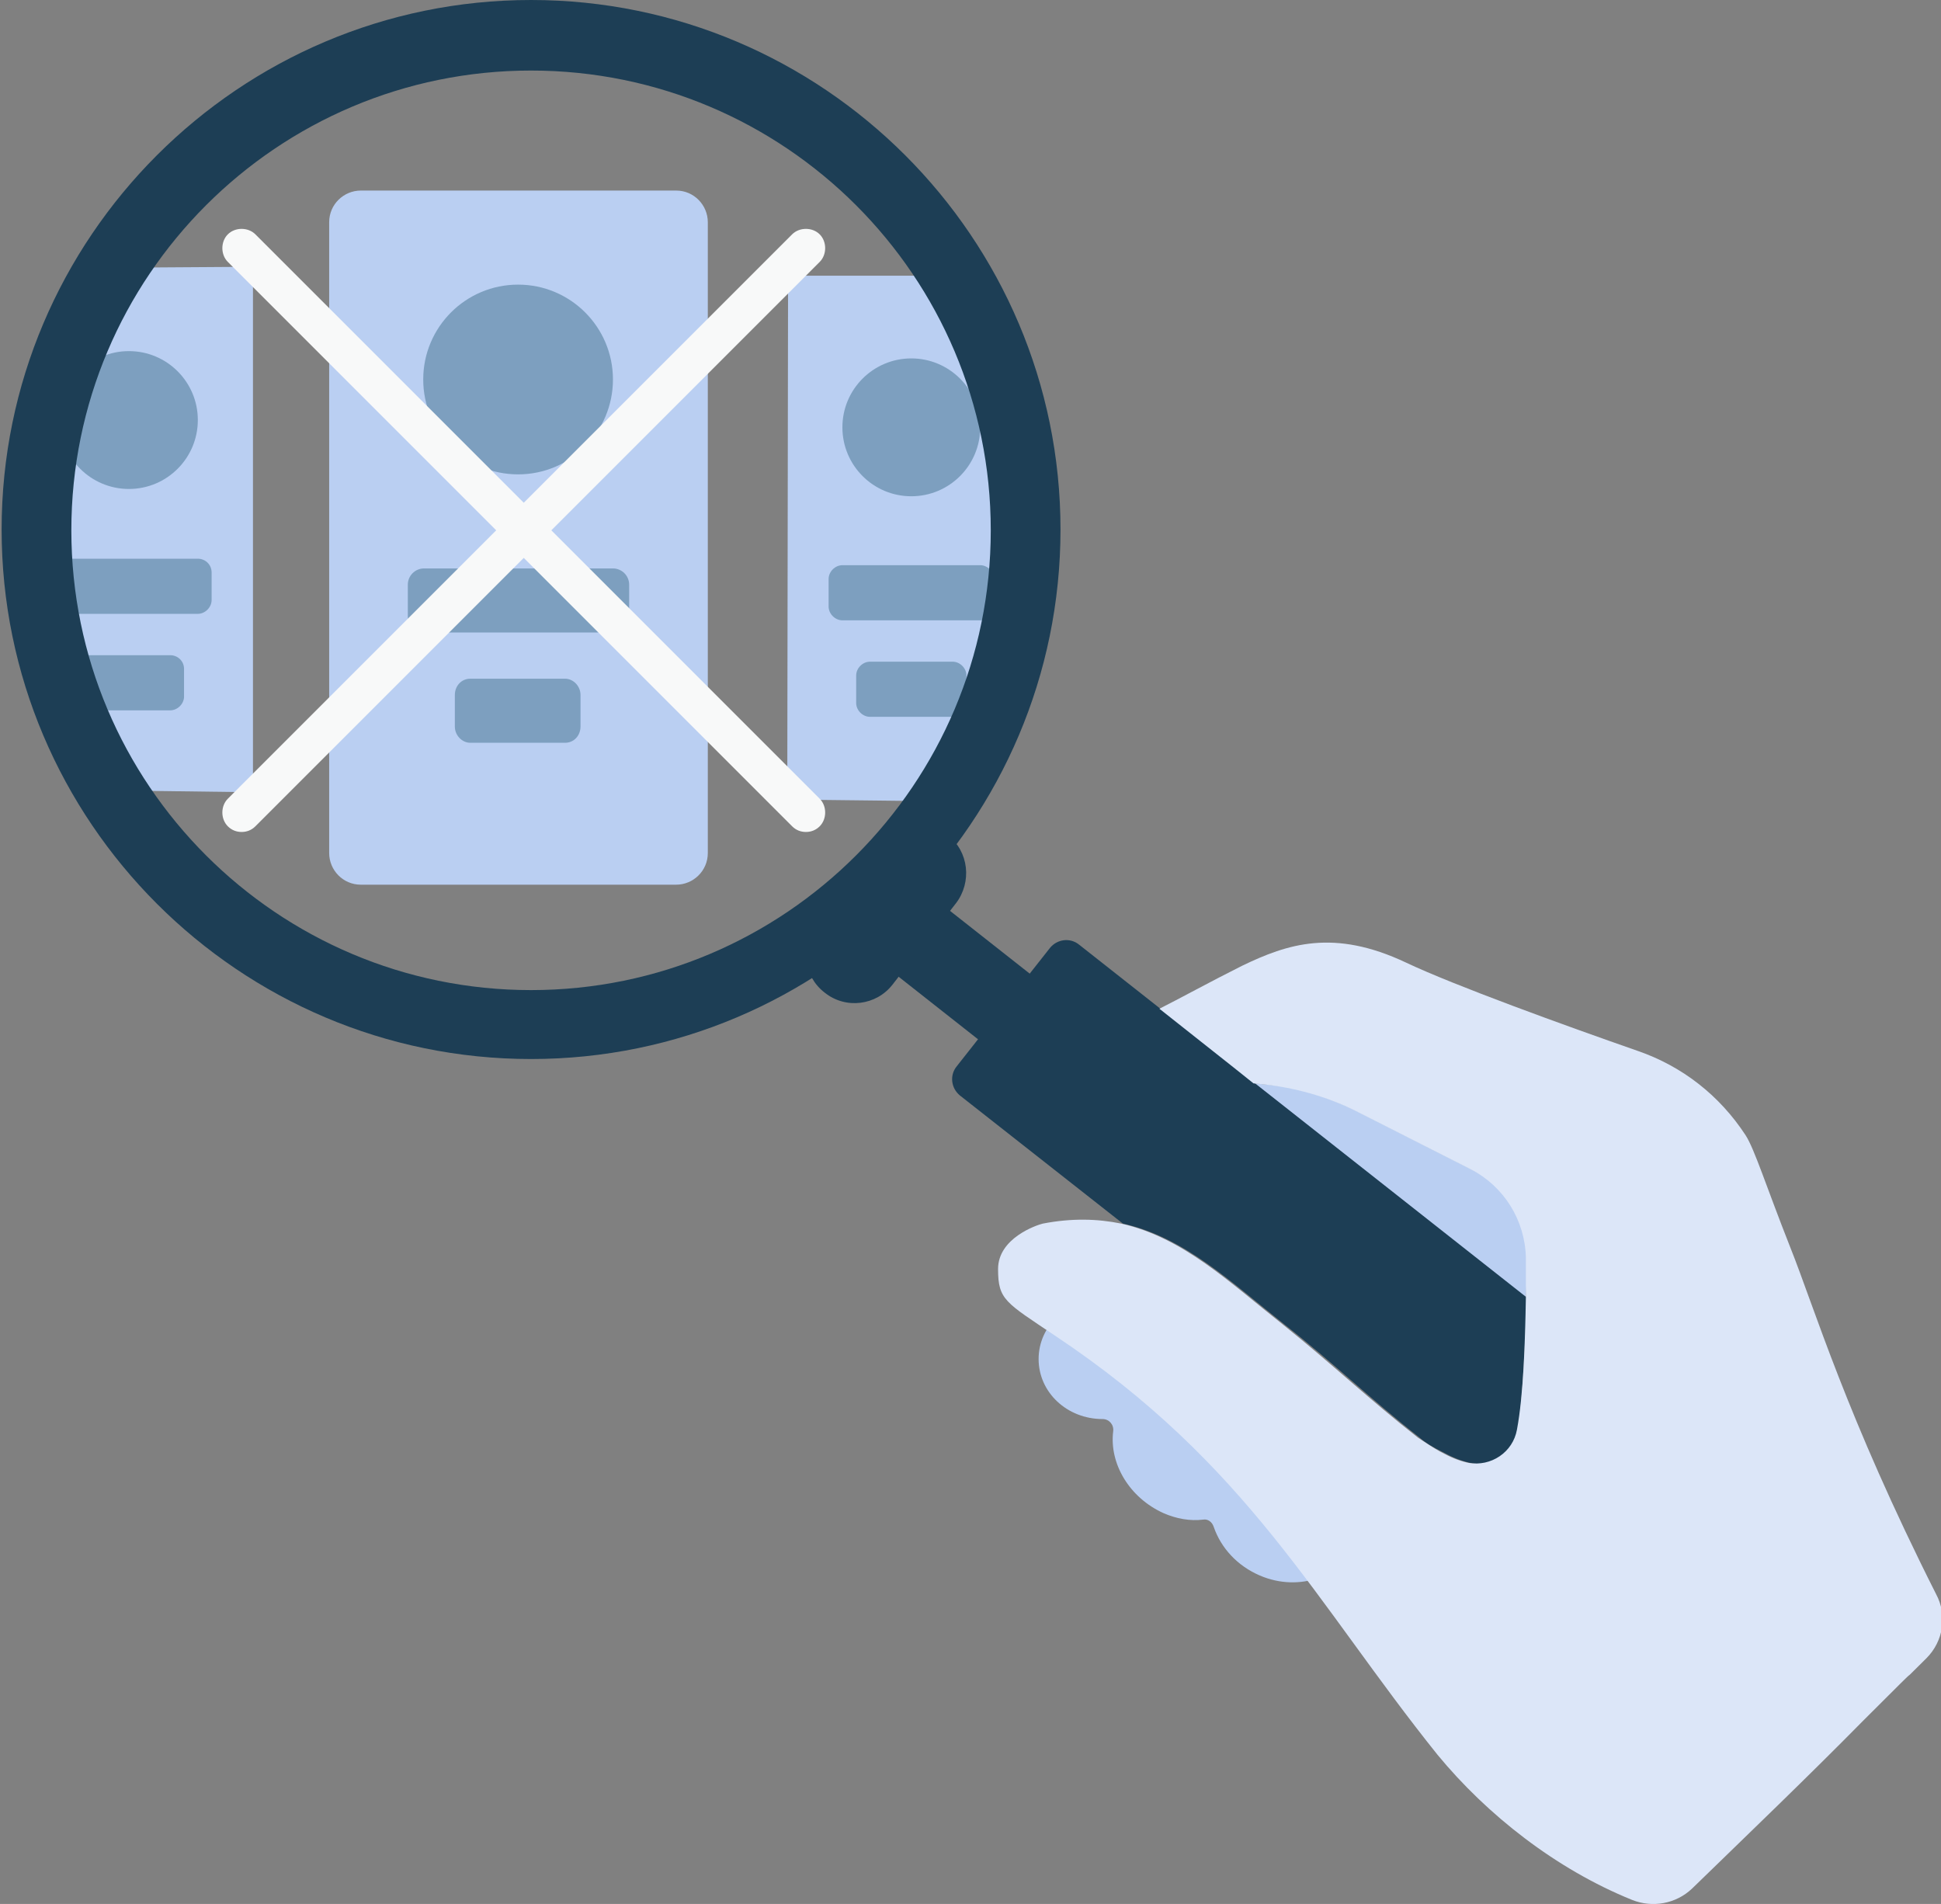
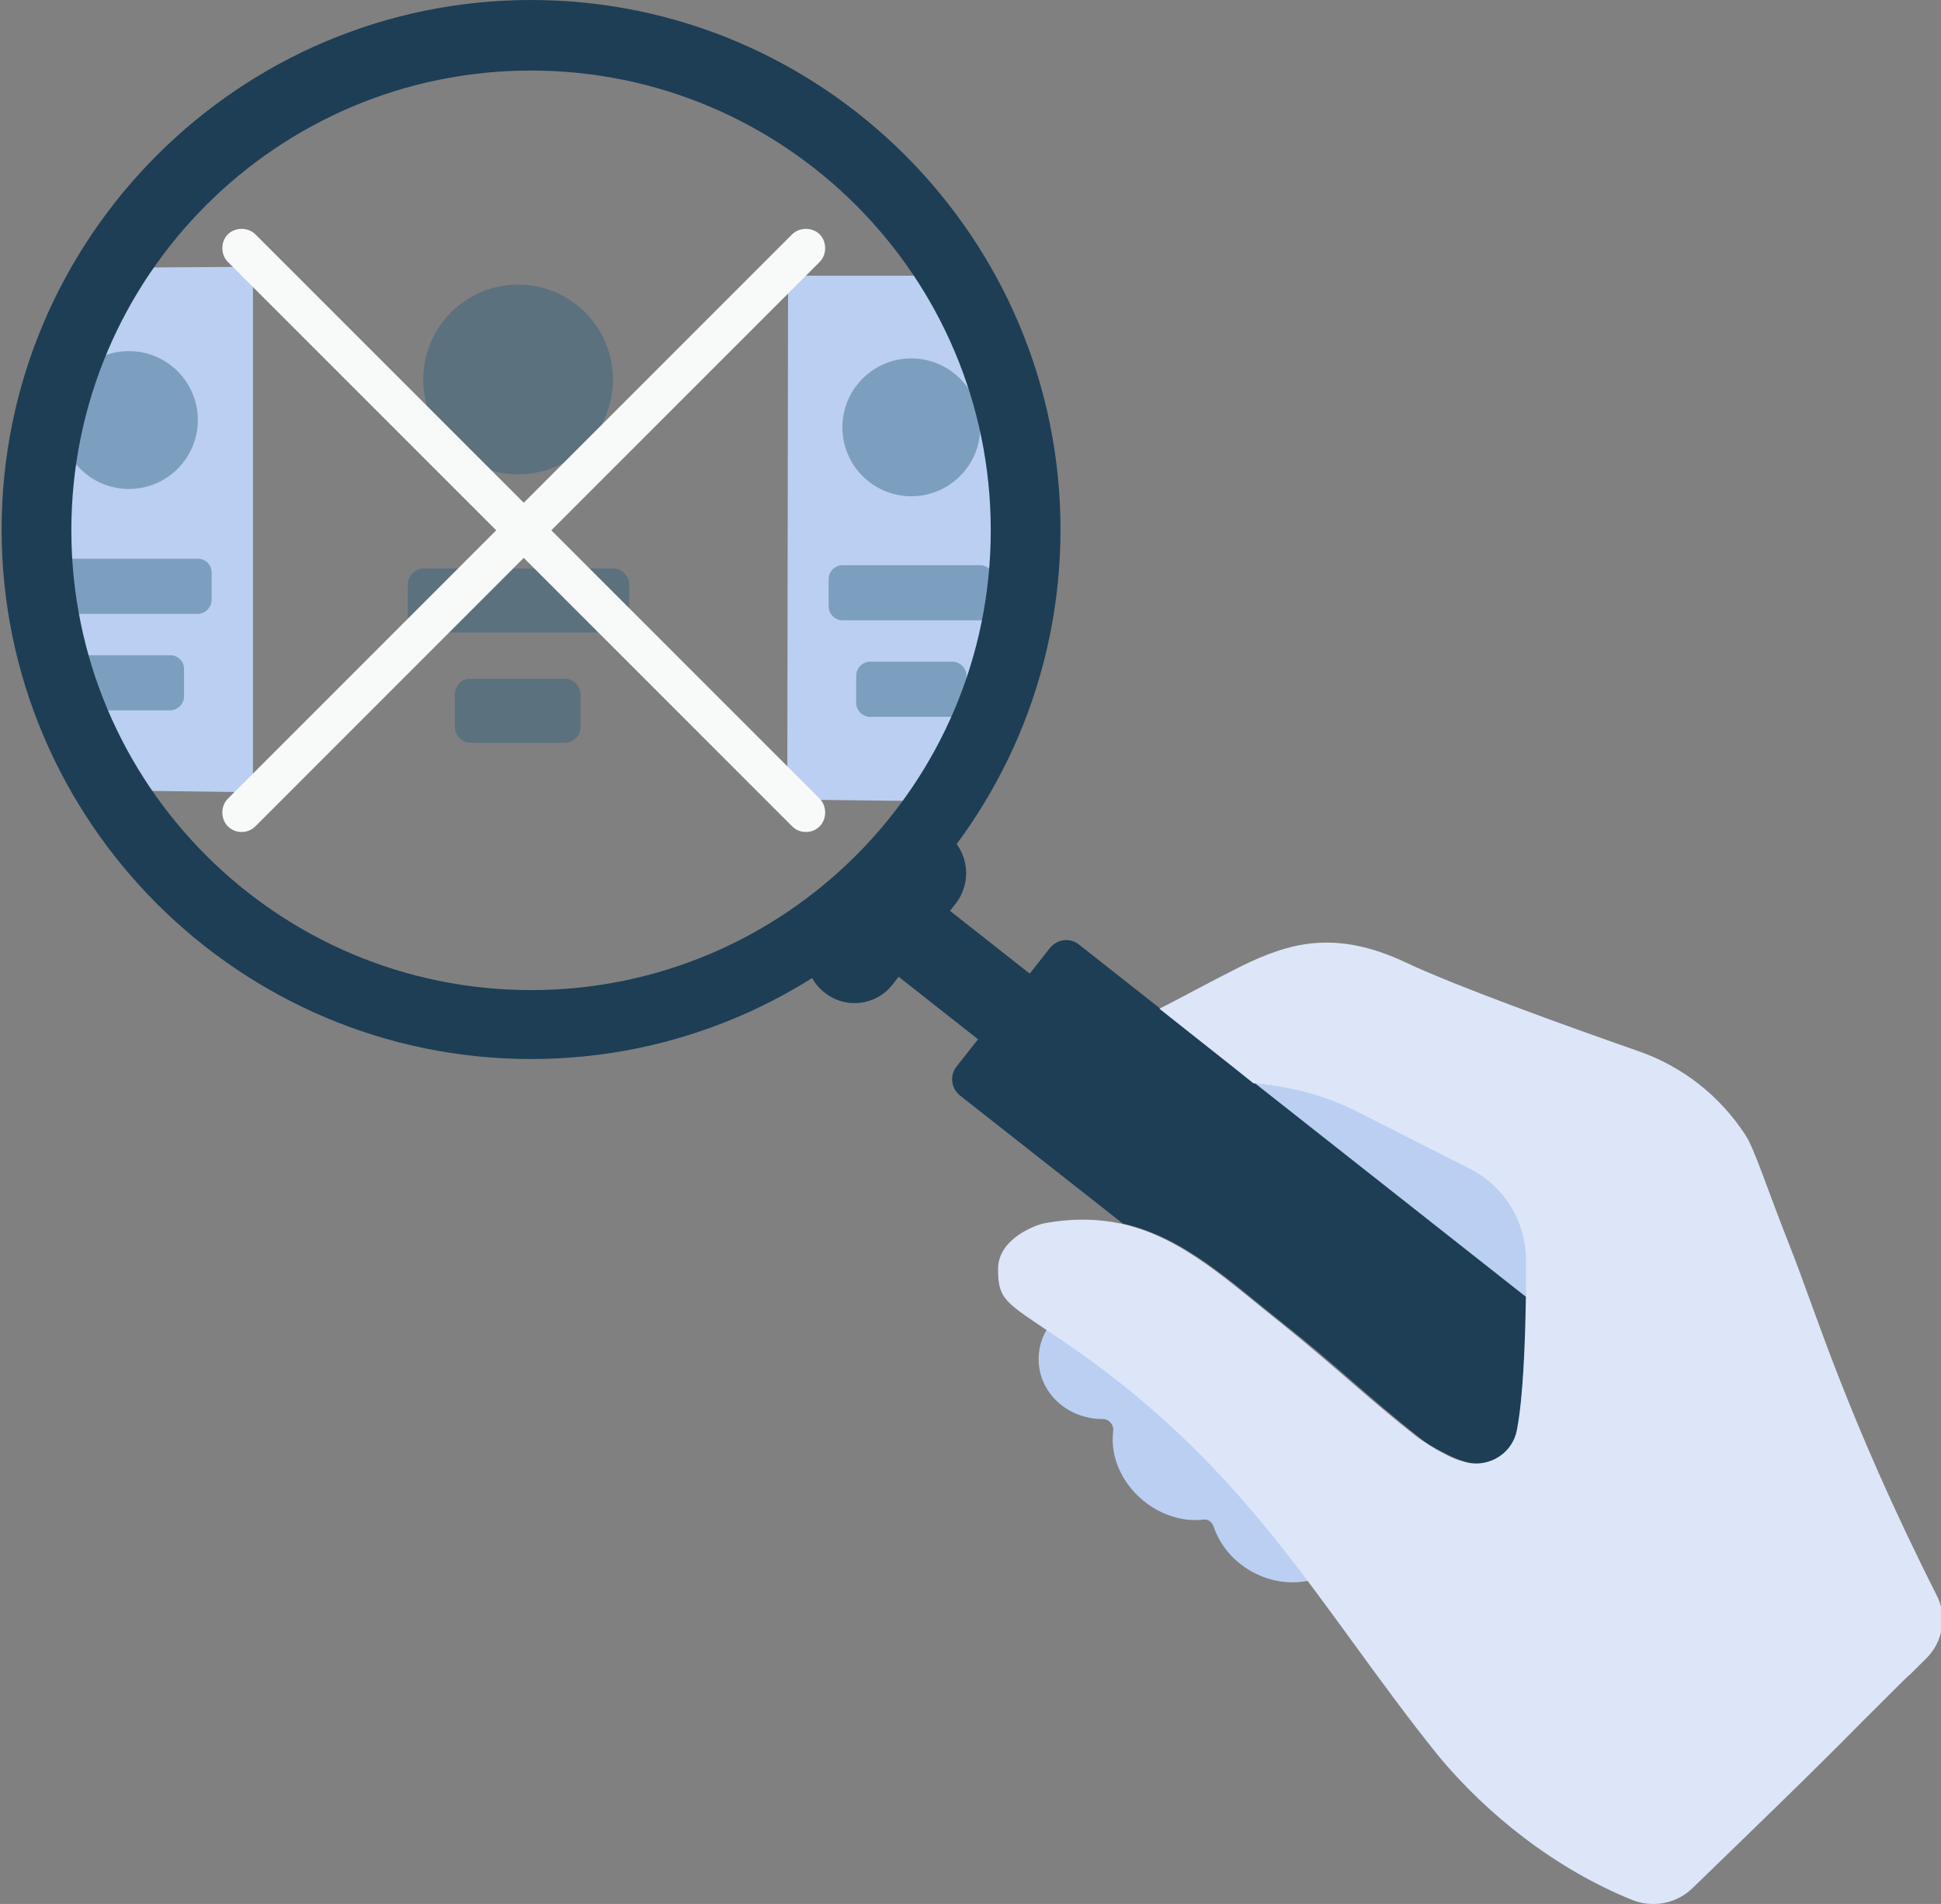
<svg xmlns="http://www.w3.org/2000/svg" version="1.1" id="Layer_1" x="0px" y="0px" viewBox="0 0 239.4 234.8" style="enable-background:new 0 0 239.4 234.8;" xml:space="preserve">
  <rect x="0" y="0" width="239.4" height="234.8" fill="#808080" stroke="none" />
  <style type="text/css">
	.st0{fill:#BACFF2;}
	.st1{opacity:0.42;fill:#295D7B;enable-background:new    ;}
	.st2{fill:none;}
	.st3{fill:#1A1A1A;}
	.st4{fill:#1D3E55;}
	.st5{fill:#DCE6F8;}
	.st6{fill:#F8F9F9;}
</style>
  <g>
    <path class="st0" d="M97.1,98.6l17.7,0.2c1.9,0,7.7-12.5,7.7-14.4l3.6-19.2l-3-13.3c0-1.9-2.6-12.5-4.5-12.5l-4.3-5.4H97.2   L97.1,98.6L97.1,98.6z" />
    <circle class="st1" cx="112.4" cy="52.7" r="8.5" />
    <path class="st1" d="M102.2,74.8c0,0.9,0.8,1.7,1.7,1.7h17c0.9,0,1.7-0.8,1.7-1.7v-3.4c0-0.9-0.8-1.7-1.7-1.7h-17   c-0.9,0-1.7,0.8-1.7,1.7V74.8z" />
    <path class="st1" d="M105.6,86.7c0,0.9,0.8,1.7,1.7,1.7h10.2c0.9,0,1.7-0.8,1.7-1.7v-3.4c0-0.9-0.8-1.7-1.7-1.7h-10.2   c-0.9,0-1.7,0.8-1.7,1.7V86.7z" />
-     <path class="st0" d="M44.5,23.5c-2.1,0-3.9,1.7-3.9,3.9v77.8c0,2.1,1.7,3.9,3.9,3.9h38.9c2.1,0,3.9-1.7,3.9-3.9V27.4   c0-2.1-1.7-3.9-3.9-3.9L44.5,23.5L44.5,23.5z" />
    <circle class="st1" cx="63.9" cy="46.8" r="11.7" />
    <path class="st1" d="M50.3,76c0,1.1,0.9,2,2,2h23.3c1.1,0,2-0.9,2-2v-3.9c0-1.1-0.9-2-2-2H52.3c-1.1,0-2,0.9-2,2V76z" />
    <path class="st1" d="M56.1,89.6c0,1.1,0.9,2,1.9,2h11.7c1.1,0,1.9-0.9,1.9-2v-3.9c0-1.1-0.9-2-1.9-2H58c-1.1,0-1.9,0.9-1.9,2V89.6z   " />
    <path class="st0" d="M16.2,33c-1.9,0-7.9,13.8-7.9,15.7l-3.7,17L10,87.2c0,1.9,3.9,10.3,5.8,10.3l15.4,0.2V32.9L16.2,33z" />
    <circle class="st1" cx="15.9" cy="51.8" r="8.5" />
    <path class="st1" d="M5.7,74c0,1,0.8,1.7,1.7,1.7h17c0.9,0,1.7-0.8,1.7-1.7v-3.4c0-1-0.8-1.7-1.7-1.7h-17c-0.9,0-1.7,0.8-1.7,1.7   V74z" />
    <path class="st1" d="M9.1,85.9c0,1,0.8,1.7,1.7,1.7H21c0.9,0,1.7-0.8,1.7-1.7v-3.4c0-1-0.8-1.7-1.7-1.7H10.8   c-0.9,0-1.7,0.8-1.7,1.7V85.9z" />
    <path class="st0" d="M161.9,177.6c-1.6-0.7-3.3-1-4.9-0.8c-0.6,0.1-1.1-0.3-1.3-0.9c-0.9-2.6-2.9-4.8-5.7-6   c-1.6-0.7-3.2-0.9-4.7-0.8c-0.8,0.1-1.4-0.6-1.4-1.4c0,0,0,0,0-0.1c0-4.1-3.5-7.4-7.9-7.4s-7.9,3.3-7.9,7.4c0,4.1,3.5,7.4,7.9,7.4   l0,0c0.8,0,1.4,0.7,1.3,1.5c-0.5,4,2,8.2,6.2,10.1c1.6,0.7,3.3,1,4.9,0.8c0.6-0.1,1.1,0.3,1.3,0.9c0.9,2.6,2.9,4.8,5.7,6   c4.9,2.1,10.4,0.1,12.2-4.4C169.4,185.2,166.8,179.7,161.9,177.6z" />
    <path class="st2" d="M188.3,155.1c0-4.6-2.6-8.8-6.8-10.9l-14.2-7.2c-3.6-1.8-7.5-3-11.6-3.3l-1-0.1l33.5,26.4   C188.3,158.3,188.3,156.6,188.3,155.1z" />
    <path class="st0" d="M188.3,155.1c0-4.6-2.6-8.8-6.8-10.9l-14.2-7.2c-3.6-1.8-7.5-3-11.6-3.3l-1-0.1l33.5,26.4   C188.3,158.3,188.3,156.6,188.3,155.1z" />
    <path class="st3" d="M190.5,161.8l-2.2-1.8c0,0.6,0,1.2,0,1.8H190.5z" />
    <path class="st4" d="M129.5,116.9L118,131.5c-0.9,1.1-0.7,2.7,0.4,3.6l20.1,15.8c7.6,1.7,13.3,7.2,20,12.5   c6.1,4.8,10.6,9.2,16.6,13.9c0.8,0.7,1.7,1.2,2.7,1.7c1.3,0.7,2.2,1.1,3.5,1.4c2.7,0.6,5.4-1.3,5.9-4c0.7-3.9,1.1-15.8,1.1-16.4   l-55.2-43.5C132,115.6,130.4,115.8,129.5,116.9z" />
    <path class="st5" d="M220.8,153.8c-3-7.6-4.4-12.1-5.5-13.8c-3.2-4.9-7.8-8.5-13.3-10.4c-8.9-3.1-22.7-8.1-28.6-10.9   c-8.9-4.2-14.6-2.3-20.2,0.4c-3.8,1.9-8,4.2-10.2,5.3l9.1,7.2l2.5,2l1,0.1c4,0.4,8,1.5,11.6,3.3l14.2,7.2c4.1,2.1,6.7,6.3,6.8,10.9   c0,1.5,0,4.9,0,4.9c-0.1,5.7-0.3,12-1.1,16.3c-0.5,2.8-3.2,4.6-6,4.1c-1.3-0.3-2.2-0.7-3.5-1.4c-0.9-0.5-1.8-1.1-2.7-1.7   c-6-4.7-10.5-9-16.6-13.9c-6.7-5.3-12.4-10.8-20-12.5c-2.9-0.6-6.1-0.7-9.7,0c-0.8,0.2-5.5,1.8-5.5,5.6s0.9,4.1,7,8.2   c23.9,15.9,32.2,33,47.2,51.7c6.1,7.4,14.6,14.1,24,17.9c2.5,1,5.4,0.5,7.4-1.4c7.1-6.9,14.2-13.7,21.1-20.7   c9.7-9.7,2.7-2.6,7.8-7.7c2.1-2.1,2.6-5.3,1.2-7.9C227.7,174.6,223.8,161.3,220.8,153.8z" />
    <rect x="112.2" y="105.9" transform="matrix(0.619 -0.786 0.786 0.619 -48.762 137.65)" class="st4" width="10.3" height="26.2" />
    <path class="st4" d="M117.9,111.4l-7.8,10c-2,2.6-5.8,3.1-8.4,1l0,0c-2.6-2-3.1-5.8-1-8.4l7.8-10c2-2.6,5.8-3.1,8.4-1l0,0   C119.5,105,119.9,108.8,117.9,111.4z" />
    <path class="st4" d="M65.5,130.6c-36,0-65.3-29.3-65.3-65.3S29.5,0,65.5,0s65.3,29.3,65.3,65.3S101.5,130.6,65.5,130.6z M65.5,8.7   C34.2,8.7,8.8,34.1,8.8,65.4s25.4,56.7,56.7,56.7s56.7-25.4,56.7-56.7S96.8,8.7,65.5,8.7z" />
    <path class="st6" d="M68,65.4l33.1-33.1c0.9-0.9,0.9-2.5,0-3.4s-2.5-0.9-3.4,0L64.6,62L31.5,28.9c-0.9-0.9-2.5-0.9-3.4,0   s-0.9,2.5,0,3.4l33.1,33.1L28.1,98.5c-0.9,0.9-0.9,2.5,0,3.4c0.5,0.5,1.1,0.7,1.7,0.7s1.2-0.2,1.7-0.7l33.1-33.1l33.1,33.1   c0.5,0.5,1.1,0.7,1.7,0.7s1.2-0.2,1.7-0.7c0.9-0.9,0.9-2.5,0-3.4L68,65.4z" />
  </g>
</svg>